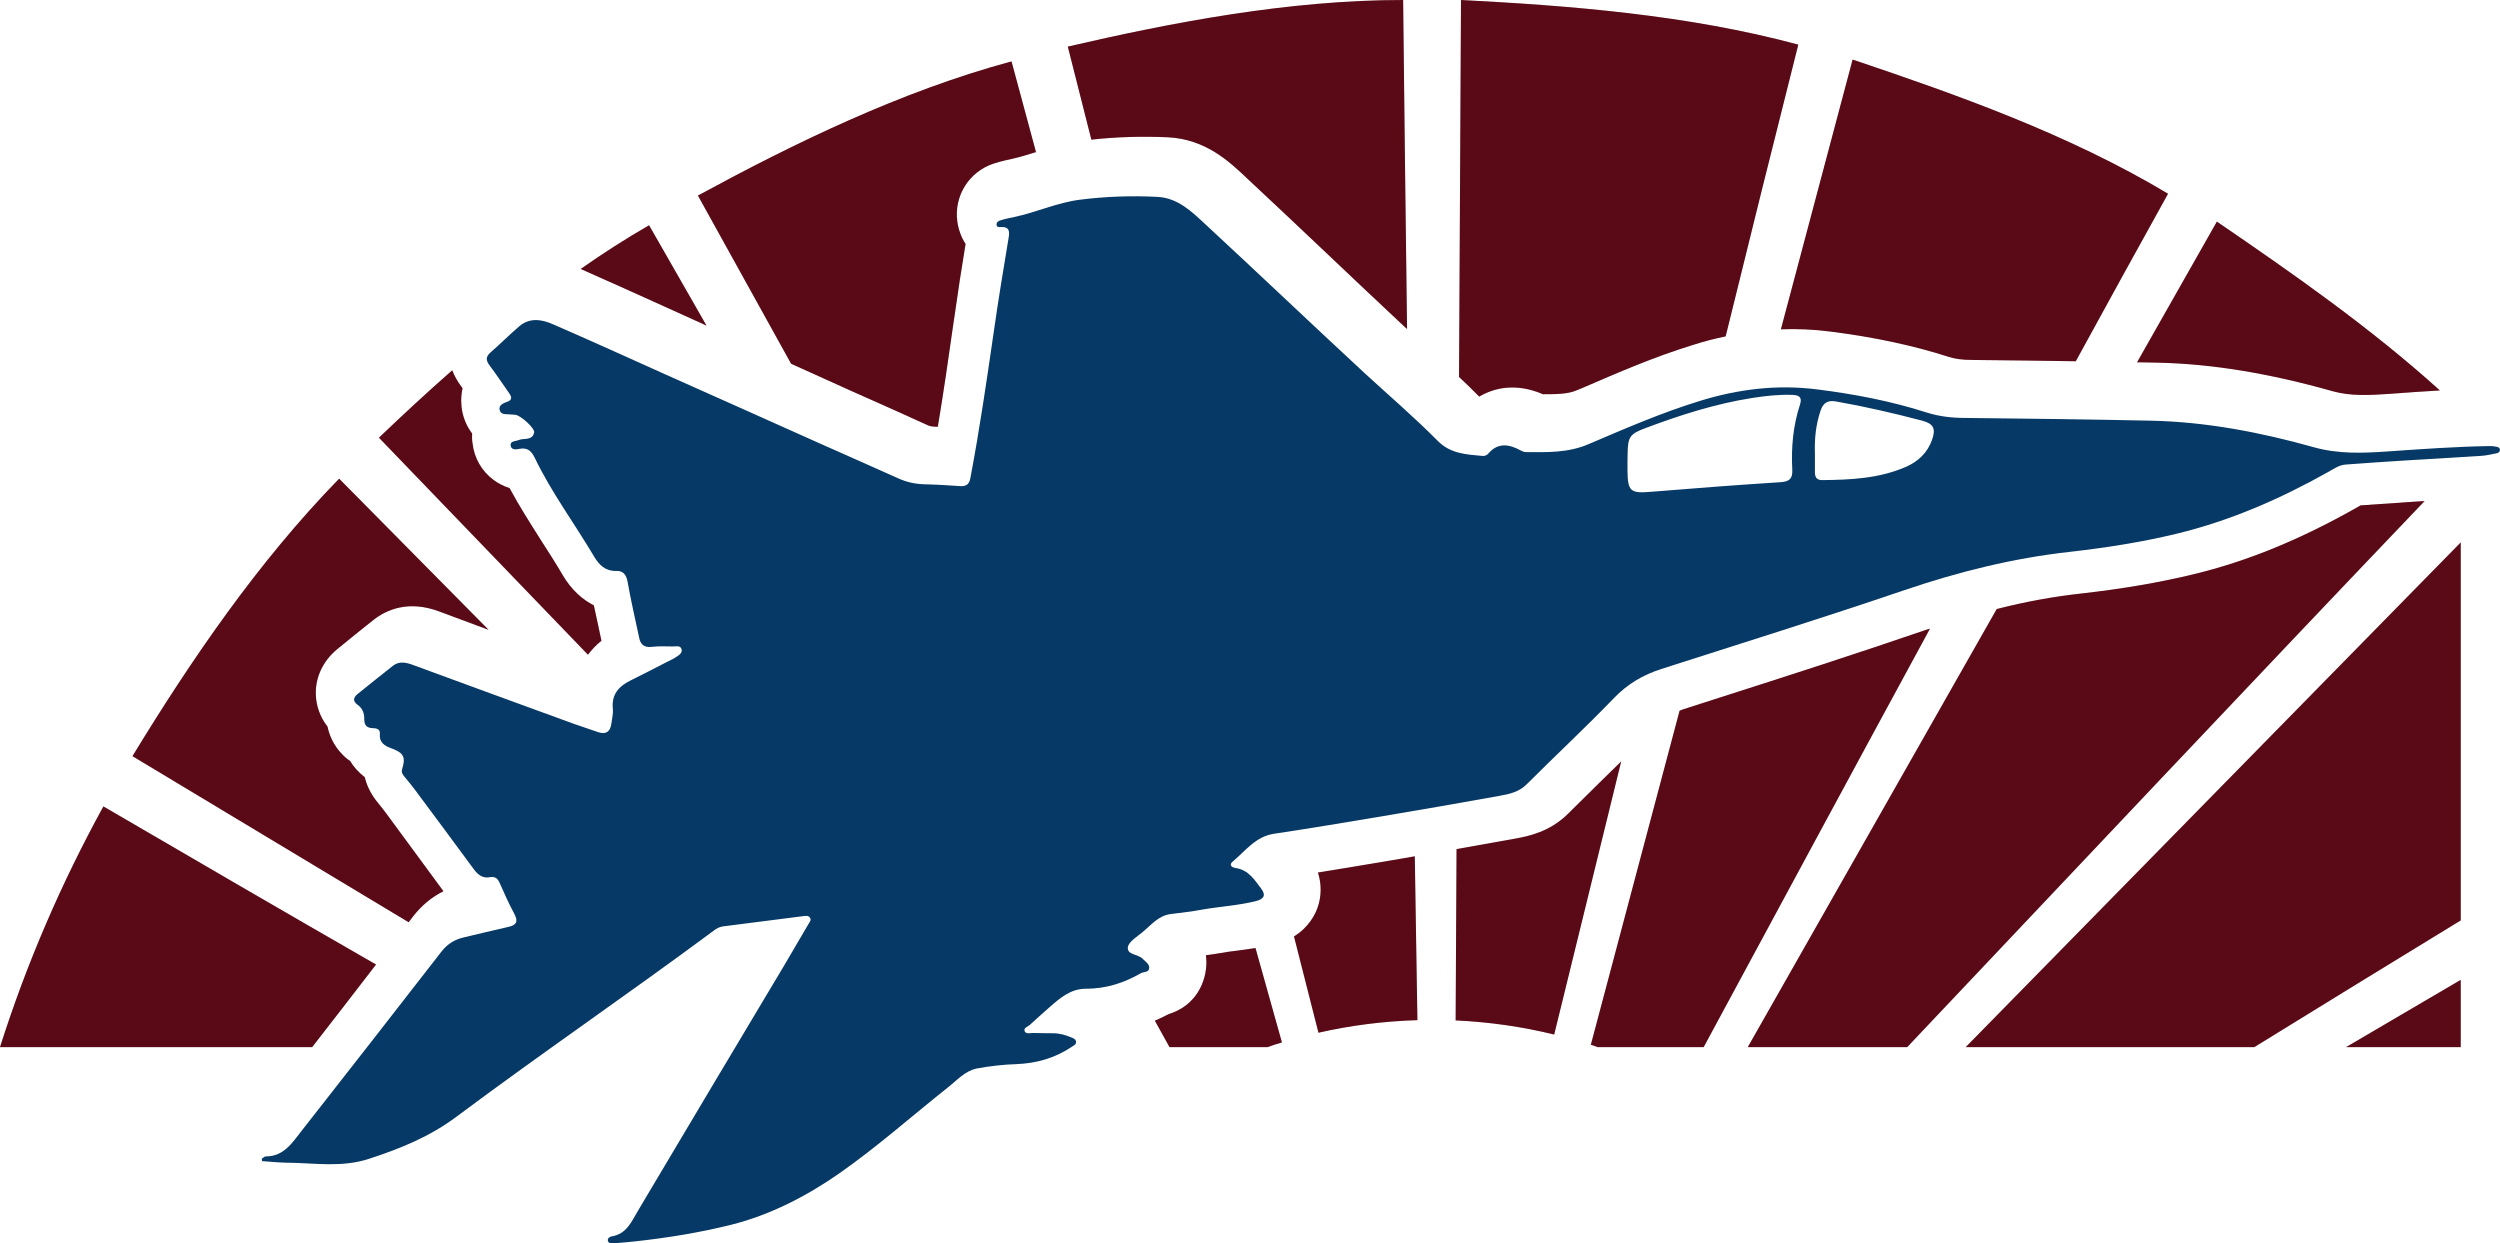
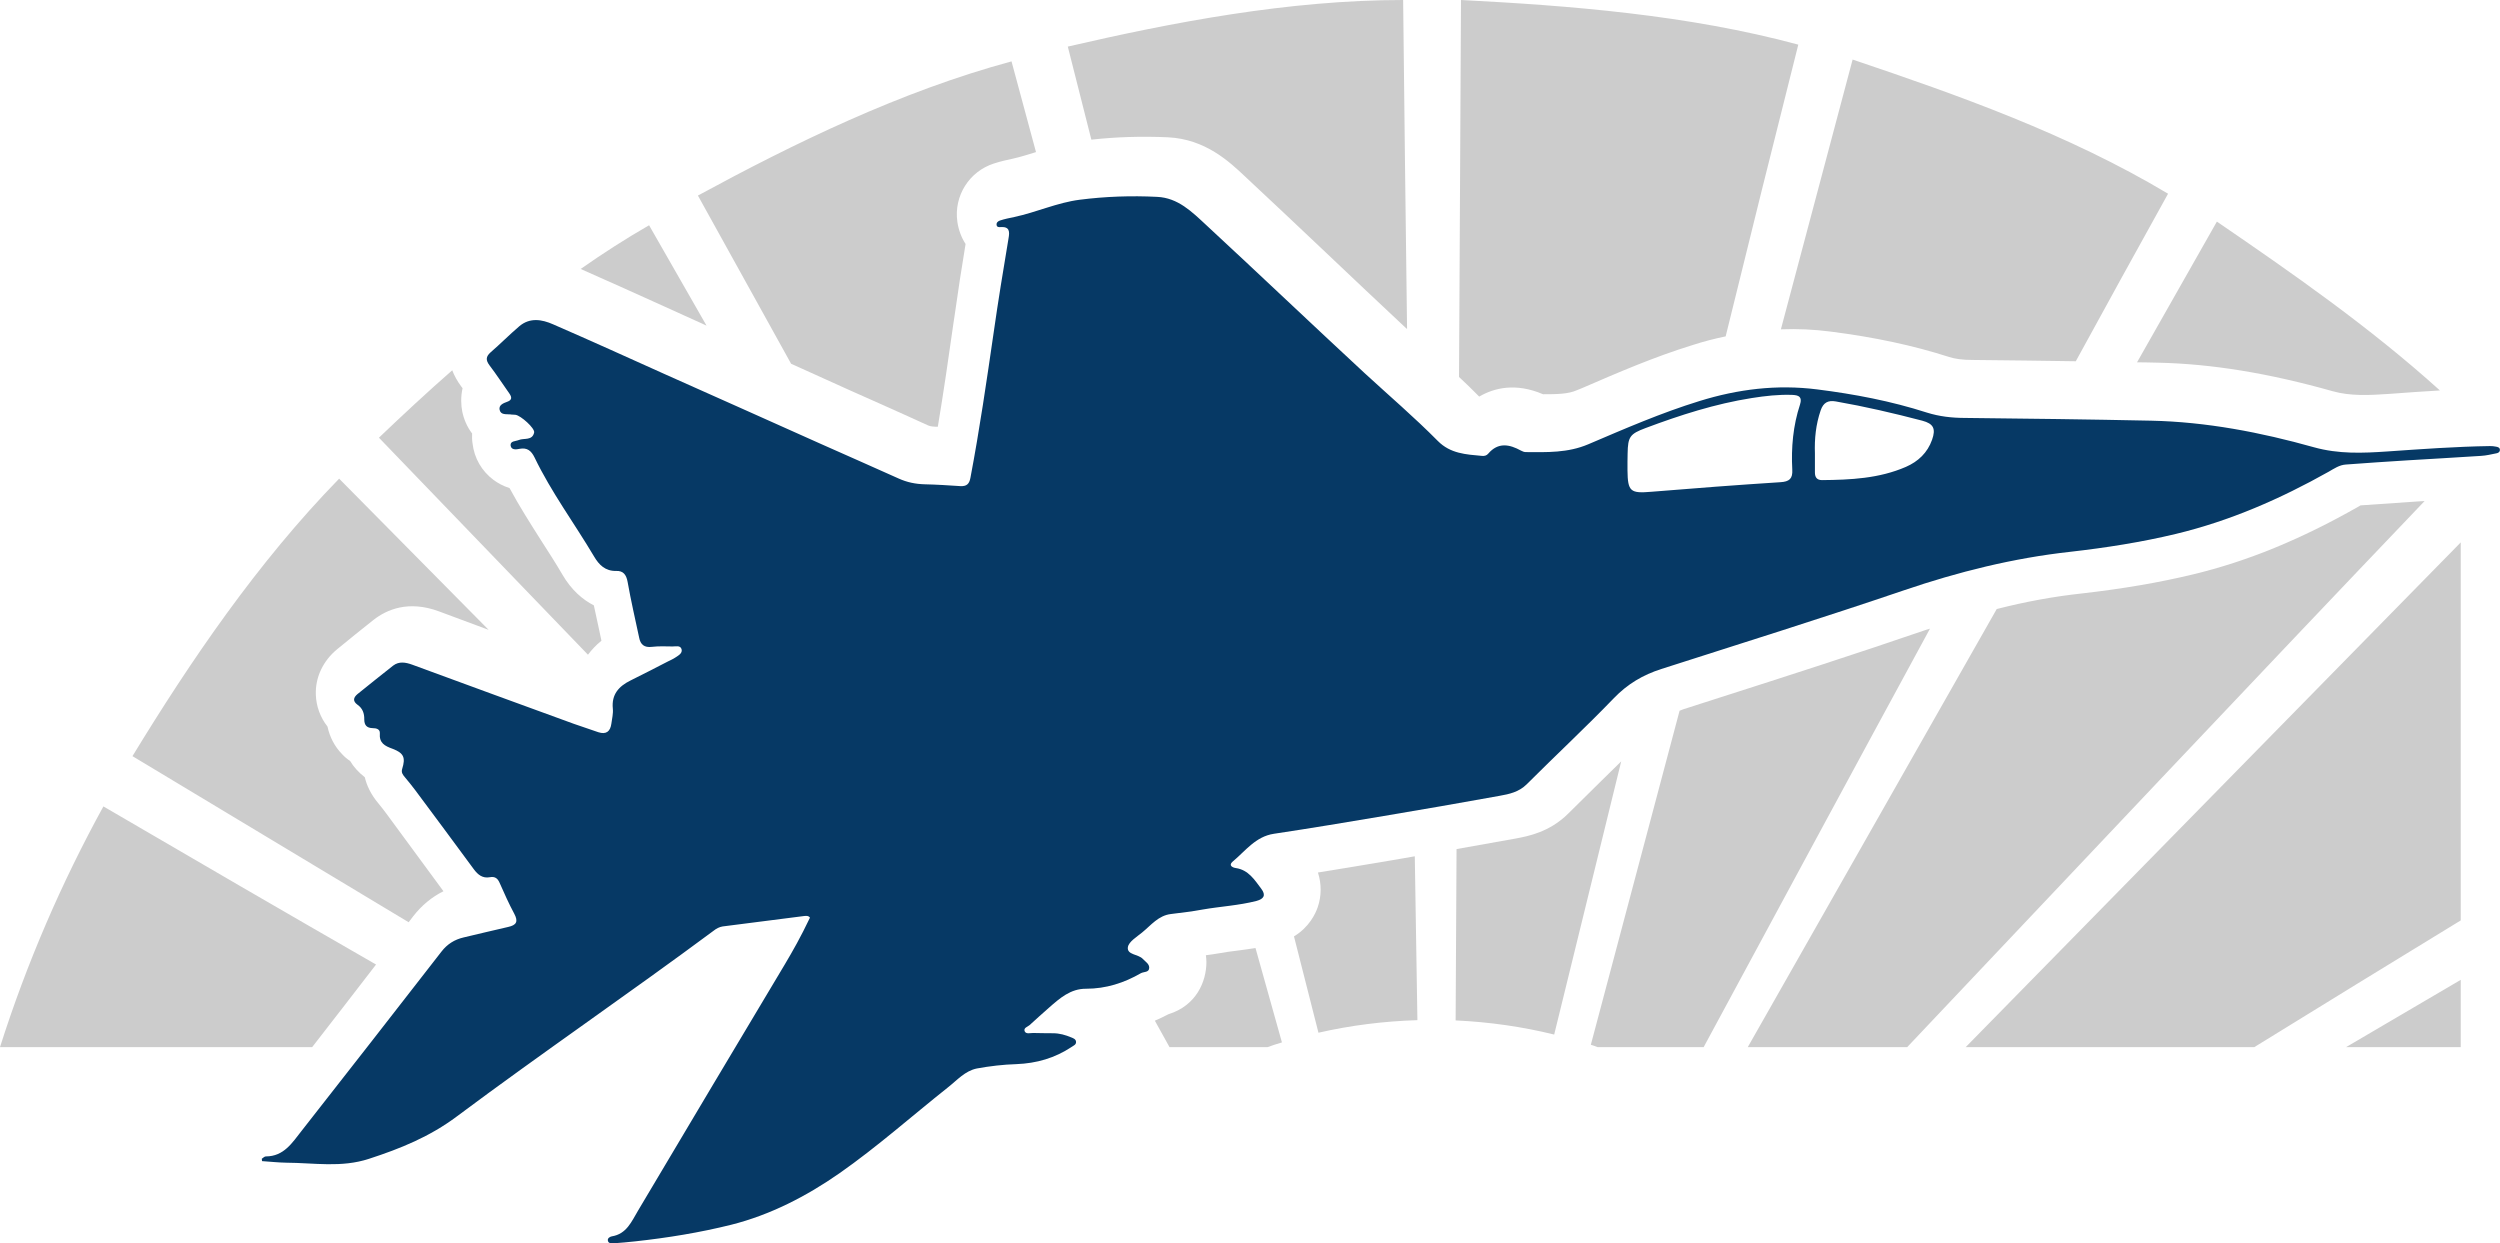
<svg xmlns="http://www.w3.org/2000/svg" width="191" height="95" viewBox="0 0 191 95" fill="none">
  <desc>
			Created with Pixso.
	</desc>
  <defs />
-   <path id="path" d="M179.24 80L188 80L188 74.86L179.24 80ZM150.18 80L172.23 80C177.48 76.76 182.74 73.53 188 70.32L188 41.44L150.18 80ZM184.58 38.32C183.31 38.4 182.06 38.49 180.8 38.58L180.35 38.61L180.16 38.72C175.8 41.2 171.69 42.89 167.56 43.88C165 44.5 162.21 44.98 159.05 45.34C156.93 45.57 154.78 45.96 152.55 46.53L133.53 80L145.71 80C158.84 66.13 172.03 52.11 185.24 38.28C185.02 38.29 184.79 38.3 184.58 38.32ZM169.37 16.93L163.27 27.68C163.82 27.69 164.37 27.69 164.91 27.71C168.98 27.8 173.33 28.51 178.22 29.89C179.57 30.27 181 30.2 182.59 30.09C183.84 30 185.12 29.9 186.41 29.83C181.04 24.98 175.11 20.86 169.37 16.93ZM141.54 4.55L136.06 25.16C137.32 25.11 138.58 25.17 139.83 25.33C143.23 25.76 146.18 26.4 148.87 27.26C149.35 27.42 149.93 27.5 150.69 27.5C153.5 27.53 156.12 27.56 158.59 27.6C160.93 23.32 163.28 19.05 165.64 14.8C158.02 10.24 149.57 7.26 141.54 4.55ZM147.15 48.12C141.88 49.93 136.5 51.66 131.31 53.32L128.6 54.19C128.51 54.22 128.41 54.26 128.32 54.3L121.54 79.82C121.71 79.87 121.88 79.93 122.05 80L130.16 80C135.89 69.39 141.65 58.7 147.45 48.03C147.36 48.06 147.25 48.09 147.15 48.12ZM122.29 59.71C121.46 60.52 120.64 61.33 119.82 62.15C118.39 63.58 116.72 63.89 115.82 64.06C114.25 64.34 112.75 64.61 111.28 64.87L111.21 77.96C113.79 78.08 116.31 78.44 118.74 79.04C120.44 72.11 122.15 65.14 123.86 58.17C123.33 58.69 122.81 59.2 122.29 59.71ZM111.62 0L111.47 28.8C111.99 29.28 112.5 29.78 113.01 30.3C114.14 29.64 115.79 29.22 117.89 30.12C118.94 30.12 119.81 30.11 120.48 29.81L120.92 29.63C123.6 28.47 126.37 27.27 129.32 26.36C130.16 26.09 131 25.87 131.84 25.7C133.67 18.25 135.52 10.81 137.39 3.41C128.94 1.13 119.93 0.43 111.62 0ZM108.09 65.42C107.71 65.49 107.33 65.55 106.95 65.62C105.07 65.94 102.92 66.3 100.69 66.66C100.97 67.53 100.97 68.46 100.67 69.32C100.5 69.81 100.03 70.83 98.86 71.54L100.73 78.9C103.18 78.34 105.7 78.02 108.29 77.94C108.22 73.78 108.15 69.6 108.09 65.42ZM107.2 0C98.47 0 89.61 1.7 81.58 3.56L83.38 10.67C85.27 10.46 87.24 10.4 89.24 10.49C92.1 10.63 93.93 12.36 95.14 13.5L95.31 13.66C97.31 15.52 99.28 17.39 101.26 19.26C103.3 21.2 105.35 23.13 107.41 25.06C107.44 25.09 107.47 25.11 107.5 25.14C107.39 16.74 107.29 8.36 107.2 0ZM95.92 72.43C95.43 72.51 94.96 72.57 94.51 72.63C94.05 72.69 93.6 72.74 93.14 72.83C92.8 72.89 92.46 72.94 92.13 72.98C92.16 73.16 92.16 73.32 92.17 73.5C92.17 74.99 91.4 76.83 89.26 77.49C88.92 77.67 88.57 77.84 88.23 77.98L89.35 80L96.84 80C97.2 79.87 97.57 79.75 97.94 79.64C97.26 77.24 96.59 74.83 95.92 72.43ZM77.28 4.69C68.83 6.97 60.67 10.95 53.32 14.94L60.44 27.79C61.93 28.46 63.42 29.13 64.91 29.81C65.67 30.15 66.44 30.49 67.2 30.83C68.43 31.38 69.66 31.93 70.88 32.49C70.99 32.54 71.15 32.59 71.45 32.6C71.51 32.6 71.58 32.6 71.65 32.6C72.09 29.96 72.48 27.27 72.85 24.65L72.93 24.12C73.19 22.25 73.48 20.4 73.77 18.64C73.45 18.15 73.23 17.56 73.14 16.93C72.87 14.97 74.04 13.1 75.94 12.49C76.49 12.31 76.99 12.21 77.39 12.12C77.94 12 78.53 11.81 79.15 11.62C78.53 9.3 77.9 7 77.28 4.69ZM49.59 17.21C47.8 18.24 46.06 19.36 44.36 20.55C44.41 20.56 44.45 20.58 44.5 20.61C46.61 21.54 48.71 22.49 50.81 23.44L53.06 24.46C53.37 24.6 53.67 24.73 53.98 24.88C52.51 22.32 51.05 19.76 49.59 17.21ZM45.71 47.82C45.6 47.31 45.48 46.78 45.37 46.25C44.53 45.82 43.66 45.1 42.95 43.87C42.45 43.01 41.91 42.18 41.34 41.29C40.53 40.01 39.69 38.7 38.93 37.29C38.43 37.13 38.02 36.9 37.71 36.67C36.81 36 36.23 35.01 36.1 33.86C36.06 33.62 36.06 33.37 36.07 33.12C35.68 32.61 35.44 32.03 35.32 31.46C35.22 30.97 35.19 30.33 35.34 29.66C35.3 29.61 35.26 29.56 35.22 29.5C34.93 29.11 34.71 28.7 34.55 28.29C32.62 29.98 30.75 31.72 28.95 33.44L44.92 50.02C45.2 49.65 45.53 49.29 45.95 48.95L45.71 47.82ZM28.91 61.38C28.33 60.69 28.02 60.01 27.87 59.38C27.38 59 27.01 58.58 26.75 58.14C26.52 57.99 26.31 57.81 26.13 57.61C25.57 57.04 25.19 56.31 25.02 55.51C24.47 54.81 24.16 53.96 24.13 53.08C24.08 51.75 24.68 50.49 25.76 49.6C26.69 48.83 27.62 48.09 28.55 47.35C29.54 46.58 31.2 45.84 33.54 46.71C34.81 47.18 36.07 47.65 37.33 48.12C33.51 44.26 29.7 40.41 25.91 36.57C19.67 42.97 14.54 50.52 10.12 57.77L31.22 70.46C31.34 70.31 31.46 70.15 31.57 70C32.22 69.17 32.99 68.53 33.88 68.09C32.44 66.13 30.98 64.15 29.52 62.16C29.32 61.88 29.11 61.63 28.91 61.38ZM7.9 61.61C4.71 67.42 2.05 73.55 0 80L23.85 80C25.48 77.9 27.11 75.8 28.73 73.69C21.77 69.69 14.83 65.66 7.9 61.61Z" fill="#700D1C" fill-opacity="1" fill-rule="evenodd" />
  <path id="path" d="M179.24 80L188 80L188 74.86L179.24 80ZM150.18 80L172.23 80C177.48 76.76 182.74 73.53 188 70.32L188 41.44L150.18 80ZM184.58 38.32C183.31 38.4 182.06 38.49 180.8 38.58L180.35 38.61L180.16 38.72C175.8 41.2 171.69 42.89 167.56 43.88C165 44.5 162.21 44.98 159.05 45.34C156.93 45.57 154.78 45.96 152.55 46.53L133.53 80L145.71 80C158.84 66.13 172.03 52.11 185.24 38.28C185.02 38.29 184.79 38.3 184.58 38.32ZM169.37 16.93L163.27 27.68C163.82 27.69 164.37 27.69 164.91 27.71C168.98 27.8 173.33 28.51 178.22 29.89C179.57 30.27 181 30.2 182.59 30.09C183.84 30 185.12 29.9 186.41 29.83C181.04 24.98 175.11 20.86 169.37 16.93ZM141.54 4.55L136.06 25.16C137.32 25.11 138.58 25.17 139.83 25.33C143.23 25.76 146.18 26.4 148.87 27.26C149.35 27.42 149.93 27.5 150.69 27.5C153.5 27.53 156.12 27.56 158.59 27.6C160.93 23.32 163.28 19.05 165.64 14.8C158.02 10.24 149.57 7.26 141.54 4.55ZM147.15 48.12C141.88 49.93 136.5 51.66 131.31 53.32L128.6 54.19C128.51 54.22 128.41 54.26 128.32 54.3L121.54 79.82C121.71 79.87 121.88 79.93 122.05 80L130.16 80C135.89 69.39 141.65 58.7 147.45 48.03C147.36 48.06 147.25 48.09 147.15 48.12ZM122.29 59.71C121.46 60.52 120.64 61.33 119.82 62.15C118.39 63.58 116.72 63.89 115.82 64.06C114.25 64.34 112.75 64.61 111.28 64.87L111.21 77.96C113.79 78.08 116.31 78.44 118.74 79.04C120.44 72.11 122.15 65.14 123.86 58.17C123.33 58.69 122.81 59.2 122.29 59.71ZM111.62 0L111.47 28.8C111.99 29.28 112.5 29.78 113.01 30.3C114.14 29.64 115.79 29.22 117.89 30.12C118.94 30.12 119.81 30.11 120.48 29.81L120.92 29.63C123.6 28.47 126.37 27.27 129.32 26.36C130.16 26.09 131 25.87 131.84 25.7C133.67 18.25 135.52 10.81 137.39 3.41C128.94 1.13 119.93 0.43 111.62 0ZM108.09 65.42C107.71 65.49 107.33 65.55 106.95 65.62C105.07 65.94 102.92 66.3 100.69 66.66C100.97 67.53 100.97 68.46 100.67 69.32C100.5 69.81 100.03 70.83 98.86 71.54L100.73 78.9C103.18 78.34 105.7 78.02 108.29 77.94C108.22 73.78 108.15 69.6 108.09 65.42ZM107.2 0C98.47 0 89.61 1.7 81.58 3.56L83.38 10.67C85.27 10.46 87.24 10.4 89.24 10.49C92.1 10.63 93.93 12.36 95.14 13.5L95.31 13.66C97.31 15.52 99.28 17.39 101.26 19.26C103.3 21.2 105.35 23.13 107.41 25.06C107.44 25.09 107.47 25.11 107.5 25.14C107.39 16.74 107.29 8.36 107.2 0ZM95.92 72.43C95.43 72.51 94.96 72.57 94.51 72.63C94.05 72.69 93.6 72.74 93.14 72.83C92.8 72.89 92.46 72.94 92.13 72.98C92.16 73.16 92.16 73.32 92.17 73.5C92.17 74.99 91.4 76.83 89.26 77.49C88.92 77.67 88.57 77.84 88.23 77.98L89.35 80L96.84 80C97.2 79.87 97.57 79.75 97.94 79.64C97.26 77.24 96.59 74.83 95.92 72.43ZM77.28 4.69C68.83 6.97 60.67 10.95 53.32 14.94L60.44 27.79C61.93 28.46 63.42 29.13 64.91 29.81C65.67 30.15 66.44 30.49 67.2 30.83C68.43 31.38 69.66 31.93 70.88 32.49C70.99 32.54 71.15 32.59 71.45 32.6C71.51 32.6 71.58 32.6 71.65 32.6C72.09 29.96 72.48 27.27 72.85 24.65L72.93 24.12C73.19 22.25 73.48 20.4 73.77 18.64C73.45 18.15 73.23 17.56 73.14 16.93C72.87 14.97 74.04 13.1 75.94 12.49C76.49 12.31 76.99 12.21 77.39 12.12C77.94 12 78.53 11.81 79.15 11.62C78.53 9.3 77.9 7 77.28 4.69ZM49.59 17.21C47.8 18.24 46.06 19.36 44.36 20.55C44.41 20.56 44.45 20.58 44.5 20.61C46.61 21.54 48.71 22.49 50.81 23.44L53.06 24.46C53.37 24.6 53.67 24.73 53.98 24.88C52.51 22.32 51.05 19.76 49.59 17.21ZM45.71 47.82C45.6 47.31 45.48 46.78 45.37 46.25C44.53 45.82 43.66 45.1 42.95 43.87C42.45 43.01 41.91 42.18 41.34 41.29C40.53 40.01 39.69 38.7 38.93 37.29C38.43 37.13 38.02 36.9 37.71 36.67C36.81 36 36.23 35.01 36.1 33.86C36.06 33.62 36.06 33.37 36.07 33.12C35.68 32.61 35.44 32.03 35.32 31.46C35.22 30.97 35.19 30.33 35.34 29.66C35.3 29.61 35.26 29.56 35.22 29.5C34.93 29.11 34.71 28.7 34.55 28.29C32.62 29.98 30.75 31.72 28.95 33.44L44.92 50.02C45.2 49.65 45.53 49.29 45.95 48.95L45.71 47.82ZM28.91 61.38C28.33 60.69 28.02 60.01 27.87 59.38C27.38 59 27.01 58.58 26.75 58.14C26.52 57.99 26.31 57.81 26.13 57.61C25.57 57.04 25.19 56.31 25.02 55.51C24.47 54.81 24.16 53.96 24.13 53.08C24.08 51.75 24.68 50.49 25.76 49.6C26.69 48.83 27.62 48.09 28.55 47.35C29.54 46.58 31.2 45.84 33.54 46.71C34.81 47.18 36.07 47.65 37.33 48.12C33.51 44.26 29.7 40.41 25.91 36.57C19.67 42.97 14.54 50.52 10.12 57.77L31.22 70.46C31.34 70.31 31.46 70.15 31.57 70C32.22 69.17 32.99 68.53 33.88 68.09C32.44 66.13 30.98 64.15 29.52 62.16C29.32 61.88 29.11 61.63 28.91 61.38ZM7.9 61.61C4.71 67.42 2.05 73.55 0 80L23.85 80C25.48 77.9 27.11 75.8 28.73 73.69C21.77 69.69 14.83 65.66 7.9 61.61Z" fill="#000000" fill-opacity="0.2" fill-rule="evenodd" />
-   <path id="path" d="M190.67 34.12C190.53 34.09 190.38 34.08 190.23 34.08C187.62 34.12 185.01 34.31 182.41 34.49C180.51 34.62 178.68 34.7 176.78 34.17C172.72 33.03 168.56 32.23 164.35 32.14C159.61 32.04 154.87 31.98 150.13 31.93C149.13 31.93 148.16 31.82 147.21 31.52C144.47 30.64 141.68 30.11 138.83 29.75C135.74 29.36 132.78 29.73 129.84 30.64C126.92 31.54 124.14 32.75 121.35 33.94C119.78 34.61 118.18 34.55 116.57 34.54C116.45 34.54 116.32 34.49 116.21 34.43C115.32 33.94 114.46 33.77 113.7 34.66C113.58 34.81 113.4 34.85 113.22 34.83C112 34.72 110.81 34.66 109.85 33.69C108.07 31.89 106.14 30.24 104.27 28.52C100.21 24.76 96.21 20.95 92.15 17.19C91.07 16.19 90 15.11 88.4 15.04C86.42 14.94 84.45 15.01 82.49 15.26C80.77 15.48 79.18 16.22 77.49 16.58C77.12 16.66 76.74 16.73 76.39 16.85C76.25 16.9 76.11 17.01 76.14 17.19C76.16 17.36 76.33 17.36 76.44 17.35C77.13 17.3 77.15 17.68 77.05 18.22C76.65 20.61 76.26 22.99 75.92 25.38C75.38 29.1 74.84 32.82 74.14 36.51C74.05 37 73.83 37.16 73.38 37.14C72.47 37.08 71.56 37.02 70.64 37C69.94 36.98 69.3 36.85 68.66 36.56C66.67 35.66 64.67 34.79 62.68 33.9C58.72 32.13 54.76 30.35 50.8 28.59C47.96 27.31 45.11 26.02 42.26 24.78C41.4 24.4 40.48 24.24 39.67 24.93C38.92 25.57 38.22 26.28 37.48 26.92C37.11 27.25 37.11 27.52 37.39 27.9C37.93 28.61 38.41 29.35 38.92 30.07C39.12 30.36 39.12 30.57 38.74 30.7C38.47 30.8 38.09 30.94 38.17 31.31C38.26 31.72 38.68 31.63 39 31.66C39.13 31.69 39.26 31.67 39.38 31.69C39.8 31.75 40.87 32.72 40.81 33.04C40.67 33.69 40.03 33.45 39.63 33.62C39.39 33.72 38.97 33.68 39.01 34.04C39.06 34.39 39.43 34.35 39.7 34.29C40.28 34.18 40.59 34.44 40.84 34.95C42.12 37.61 43.89 39.99 45.39 42.52C45.76 43.15 46.24 43.64 47.08 43.62C47.61 43.6 47.85 43.9 47.95 44.46C48.2 45.88 48.53 47.3 48.83 48.71C48.93 49.25 49.23 49.49 49.8 49.42C50.32 49.36 50.86 49.38 51.39 49.39C51.64 49.39 51.97 49.29 52.07 49.59C52.16 49.91 51.84 50.07 51.62 50.22C51.43 50.35 51.22 50.44 51.02 50.54C50.07 51.03 49.12 51.52 48.17 51.99C47.28 52.43 46.71 53.05 46.82 54.14C46.86 54.51 46.76 54.89 46.71 55.28C46.63 55.88 46.32 56.14 45.71 55.94C45.09 55.73 44.46 55.52 43.84 55.3C39.73 53.8 35.61 52.3 31.49 50.78C30.99 50.6 30.49 50.51 30.04 50.85C29.13 51.57 28.21 52.3 27.31 53.03C26.99 53.3 26.94 53.57 27.31 53.84C27.7 54.11 27.84 54.5 27.83 54.96C27.83 55.4 28.02 55.62 28.47 55.63C28.74 55.63 29.04 55.7 29.02 56.02C28.96 56.77 29.39 56.99 30 57.21C30.86 57.54 30.99 57.89 30.73 58.73C30.63 59.03 30.79 59.21 30.95 59.4C31.21 59.72 31.47 60.02 31.71 60.35C33.22 62.37 34.71 64.39 36.2 66.41C36.51 66.83 36.87 67.12 37.42 67.02C37.83 66.94 38.03 67.12 38.18 67.47C38.53 68.26 38.88 69.05 39.29 69.81C39.61 70.41 39.46 70.68 38.82 70.82C37.69 71.07 36.56 71.36 35.42 71.62C34.73 71.78 34.17 72.13 33.73 72.7C30.18 77.27 26.62 81.84 23.04 86.4C22.33 87.3 21.69 88.35 20.31 88.35C20.2 88.35 20.1 88.47 20 88.53C20 88.59 20.01 88.65 20.02 88.71C20.64 88.75 21.25 88.82 21.87 88.83C23.99 88.84 26.08 89.23 28.2 88.53C30.6 87.75 32.84 86.84 34.91 85.29C41.38 80.46 48.05 75.91 54.53 71.1C54.73 70.94 54.96 70.82 55.21 70.78C57.27 70.51 59.33 70.25 61.39 69.99C61.56 69.97 61.77 69.94 61.88 70.11C62.01 70.3 61.85 70.44 61.77 70.59C61.16 71.62 60.57 72.65 59.96 73.68C56.22 79.94 52.48 86.2 48.76 92.47C48.25 93.32 47.88 94.28 46.73 94.46C46.59 94.49 46.41 94.6 46.44 94.77C46.47 95 46.7 95 46.87 94.99C47.42 94.95 47.98 94.9 48.53 94.84C51 94.57 53.47 94.17 55.87 93.57C58.85 92.82 61.62 91.39 64.13 89.64C67.02 87.62 69.67 85.26 72.43 83.07C73.12 82.53 73.73 81.81 74.64 81.63C75.63 81.45 76.65 81.33 77.65 81.3C79.19 81.24 80.59 80.84 81.88 79.98C82.02 79.88 82.22 79.82 82.21 79.6C82.2 79.39 82 79.32 81.85 79.26C81.4 79.07 80.94 78.94 80.45 78.94C79.94 78.93 79.43 78.94 78.93 78.92C78.7 78.92 78.4 79.02 78.29 78.8C78.17 78.52 78.52 78.45 78.67 78.31C79.15 77.86 79.65 77.43 80.14 76.99C80.96 76.27 81.79 75.53 82.98 75.54C84.49 75.54 85.87 75.1 87.17 74.35C87.39 74.23 87.8 74.31 87.8 73.93C87.8 73.63 87.51 73.48 87.32 73.27C86.97 72.88 86.08 72.97 86.17 72.36C86.24 71.94 86.85 71.58 87.26 71.24C87.94 70.69 88.5 69.94 89.47 69.83C90.27 69.73 91.07 69.64 91.87 69.49C93.25 69.25 94.64 69.18 96 68.83C96.55 68.68 96.74 68.4 96.36 67.9C95.85 67.22 95.38 66.46 94.42 66.32C94.14 66.28 93.85 66.11 94.17 65.83C95.15 65.02 95.92 63.91 97.33 63.7C100.14 63.28 102.93 62.81 105.73 62.34C108.68 61.85 111.62 61.33 114.57 60.8C115.31 60.67 116.04 60.51 116.63 59.93C118.84 57.72 121.13 55.59 123.3 53.34C124.34 52.26 125.52 51.56 126.93 51.11C133.11 49.13 139.31 47.19 145.46 45.1C149.6 43.69 153.81 42.64 158.15 42.16C160.87 41.85 163.58 41.43 166.24 40.79C170.36 39.8 174.21 38.12 177.91 36.04C178.33 35.8 178.73 35.52 179.23 35.49C180.79 35.38 182.36 35.26 183.93 35.17C185.8 35.05 187.66 34.96 189.54 34.83C189.94 34.81 190.34 34.71 190.74 34.63C190.86 34.61 190.99 34.53 190.99 34.39C191.01 34.2 190.83 34.14 190.67 34.12ZM137.52 30.91C136.99 32.52 136.84 34.2 136.93 35.88C136.97 36.57 136.71 36.8 136.02 36.84C132.74 37.05 129.46 37.3 126.18 37.57C124.56 37.71 124.36 37.56 124.34 35.94C124.34 35.72 124.34 35.49 124.34 35.26C124.34 35.06 124.35 34.86 124.35 34.65C124.37 33.36 124.53 33.15 125.73 32.7C128.37 31.71 131.05 30.85 133.84 30.41C134.86 30.25 135.9 30.13 136.93 30.17C137.43 30.19 137.71 30.32 137.52 30.91ZM147.61 33.6C147.26 34.59 146.55 35.26 145.61 35.67C143.56 36.56 141.38 36.66 139.2 36.68C138.81 36.68 138.66 36.46 138.66 36.1L138.66 34.65C138.62 33.52 138.73 32.43 139.1 31.35C139.3 30.77 139.65 30.56 140.26 30.67C142.49 31.06 144.68 31.57 146.86 32.14C147.72 32.37 147.91 32.75 147.61 33.6Z" fill="#063965" fill-opacity="1" fill-rule="nonzero" />
+   <path id="path" d="M190.67 34.12C190.53 34.09 190.38 34.08 190.23 34.08C187.62 34.12 185.01 34.31 182.41 34.49C180.51 34.62 178.68 34.7 176.78 34.17C172.72 33.03 168.56 32.23 164.35 32.14C159.61 32.04 154.87 31.98 150.13 31.93C149.13 31.93 148.16 31.82 147.21 31.52C144.47 30.64 141.68 30.11 138.83 29.75C135.74 29.36 132.78 29.73 129.84 30.64C126.92 31.54 124.14 32.75 121.35 33.94C119.78 34.61 118.18 34.55 116.57 34.54C116.45 34.54 116.32 34.49 116.21 34.43C115.32 33.94 114.46 33.77 113.7 34.66C113.58 34.81 113.4 34.85 113.22 34.83C112 34.72 110.81 34.66 109.85 33.69C108.07 31.89 106.14 30.24 104.27 28.52C100.21 24.76 96.21 20.95 92.15 17.19C91.07 16.19 90 15.11 88.4 15.04C86.42 14.94 84.45 15.01 82.49 15.26C80.77 15.48 79.18 16.22 77.49 16.58C77.12 16.66 76.74 16.73 76.39 16.85C76.25 16.9 76.11 17.01 76.14 17.19C76.16 17.36 76.33 17.36 76.44 17.35C77.13 17.3 77.15 17.68 77.05 18.22C76.65 20.61 76.26 22.99 75.92 25.38C75.38 29.1 74.84 32.82 74.14 36.51C74.05 37 73.83 37.16 73.38 37.14C72.47 37.08 71.56 37.02 70.64 37C69.94 36.98 69.3 36.85 68.66 36.56C66.67 35.66 64.67 34.79 62.68 33.9C58.72 32.13 54.76 30.35 50.8 28.59C47.96 27.31 45.11 26.02 42.26 24.78C41.4 24.4 40.48 24.24 39.67 24.93C38.92 25.57 38.22 26.28 37.48 26.92C37.11 27.25 37.11 27.52 37.39 27.9C37.93 28.61 38.41 29.35 38.92 30.07C39.12 30.36 39.12 30.57 38.74 30.7C38.47 30.8 38.09 30.94 38.17 31.31C38.26 31.72 38.68 31.63 39 31.66C39.13 31.69 39.26 31.67 39.38 31.69C39.8 31.75 40.87 32.72 40.81 33.04C40.67 33.69 40.03 33.45 39.63 33.62C39.39 33.72 38.97 33.68 39.01 34.04C39.06 34.39 39.43 34.35 39.7 34.29C40.28 34.18 40.59 34.44 40.84 34.95C42.12 37.61 43.89 39.99 45.39 42.52C45.76 43.15 46.24 43.64 47.08 43.62C47.61 43.6 47.85 43.9 47.95 44.46C48.2 45.88 48.53 47.3 48.83 48.71C48.93 49.25 49.23 49.49 49.8 49.42C50.32 49.36 50.86 49.38 51.39 49.39C51.64 49.39 51.97 49.29 52.07 49.59C52.16 49.91 51.84 50.07 51.62 50.22C51.43 50.35 51.22 50.44 51.02 50.54C50.07 51.03 49.12 51.52 48.17 51.99C47.28 52.43 46.71 53.05 46.82 54.14C46.86 54.51 46.76 54.89 46.71 55.28C46.63 55.88 46.32 56.14 45.71 55.94C45.09 55.73 44.46 55.52 43.84 55.3C39.73 53.8 35.61 52.3 31.49 50.78C30.99 50.6 30.49 50.51 30.04 50.85C29.13 51.57 28.21 52.3 27.31 53.03C26.99 53.3 26.94 53.57 27.31 53.84C27.7 54.11 27.84 54.5 27.83 54.96C27.83 55.4 28.02 55.62 28.47 55.63C28.74 55.63 29.04 55.7 29.02 56.02C28.96 56.77 29.39 56.99 30 57.21C30.86 57.54 30.99 57.89 30.73 58.73C30.63 59.03 30.79 59.21 30.95 59.4C31.21 59.72 31.47 60.02 31.71 60.35C33.22 62.37 34.71 64.39 36.2 66.41C36.51 66.83 36.87 67.12 37.42 67.02C37.83 66.94 38.03 67.12 38.18 67.47C38.53 68.26 38.88 69.05 39.29 69.81C39.61 70.41 39.46 70.68 38.82 70.82C37.69 71.07 36.56 71.36 35.42 71.62C34.73 71.78 34.17 72.13 33.73 72.7C30.18 77.27 26.62 81.84 23.04 86.4C22.33 87.3 21.69 88.35 20.31 88.35C20.2 88.35 20.1 88.47 20 88.53C20 88.59 20.01 88.65 20.02 88.71C20.64 88.75 21.25 88.82 21.87 88.83C23.99 88.84 26.08 89.23 28.2 88.53C30.6 87.75 32.84 86.84 34.91 85.29C41.38 80.46 48.05 75.91 54.53 71.1C54.73 70.94 54.96 70.82 55.21 70.78C57.27 70.51 59.33 70.25 61.39 69.99C61.56 69.97 61.77 69.94 61.88 70.11C61.16 71.62 60.57 72.65 59.96 73.68C56.22 79.94 52.48 86.2 48.76 92.47C48.25 93.32 47.88 94.28 46.73 94.46C46.59 94.49 46.41 94.6 46.44 94.77C46.47 95 46.7 95 46.87 94.99C47.42 94.95 47.98 94.9 48.53 94.84C51 94.57 53.47 94.17 55.87 93.57C58.85 92.82 61.62 91.39 64.13 89.64C67.02 87.62 69.67 85.26 72.43 83.07C73.12 82.53 73.73 81.81 74.64 81.63C75.63 81.45 76.65 81.33 77.65 81.3C79.19 81.24 80.59 80.84 81.88 79.98C82.02 79.88 82.22 79.82 82.21 79.6C82.2 79.39 82 79.32 81.85 79.26C81.4 79.07 80.94 78.94 80.45 78.94C79.94 78.93 79.43 78.94 78.93 78.92C78.7 78.92 78.4 79.02 78.29 78.8C78.17 78.52 78.52 78.45 78.67 78.31C79.15 77.86 79.65 77.43 80.14 76.99C80.96 76.27 81.79 75.53 82.98 75.54C84.49 75.54 85.87 75.1 87.17 74.35C87.39 74.23 87.8 74.31 87.8 73.93C87.8 73.63 87.51 73.48 87.32 73.27C86.97 72.88 86.08 72.97 86.17 72.36C86.24 71.94 86.85 71.58 87.26 71.24C87.94 70.69 88.5 69.94 89.47 69.83C90.27 69.73 91.07 69.64 91.87 69.49C93.25 69.25 94.64 69.18 96 68.83C96.55 68.68 96.74 68.4 96.36 67.9C95.85 67.22 95.38 66.46 94.42 66.32C94.14 66.28 93.85 66.11 94.17 65.83C95.15 65.02 95.92 63.91 97.33 63.7C100.14 63.28 102.93 62.81 105.73 62.34C108.68 61.85 111.62 61.33 114.57 60.8C115.31 60.67 116.04 60.51 116.63 59.93C118.84 57.72 121.13 55.59 123.3 53.34C124.34 52.26 125.52 51.56 126.93 51.11C133.11 49.13 139.31 47.19 145.46 45.1C149.6 43.69 153.81 42.64 158.15 42.16C160.87 41.85 163.58 41.43 166.24 40.79C170.36 39.8 174.21 38.12 177.91 36.04C178.33 35.8 178.73 35.52 179.23 35.49C180.79 35.38 182.36 35.26 183.93 35.17C185.8 35.05 187.66 34.96 189.54 34.83C189.94 34.81 190.34 34.71 190.74 34.63C190.86 34.61 190.99 34.53 190.99 34.39C191.01 34.2 190.83 34.14 190.67 34.12ZM137.52 30.91C136.99 32.52 136.84 34.2 136.93 35.88C136.97 36.57 136.71 36.8 136.02 36.84C132.74 37.05 129.46 37.3 126.18 37.57C124.56 37.71 124.36 37.56 124.34 35.94C124.34 35.72 124.34 35.49 124.34 35.26C124.34 35.06 124.35 34.86 124.35 34.65C124.37 33.36 124.53 33.15 125.73 32.7C128.37 31.71 131.05 30.85 133.84 30.41C134.86 30.25 135.9 30.13 136.93 30.17C137.43 30.19 137.71 30.32 137.52 30.91ZM147.61 33.6C147.26 34.59 146.55 35.26 145.61 35.67C143.56 36.56 141.38 36.66 139.2 36.68C138.81 36.68 138.66 36.46 138.66 36.1L138.66 34.65C138.62 33.52 138.73 32.43 139.1 31.35C139.3 30.77 139.65 30.56 140.26 30.67C142.49 31.06 144.68 31.57 146.86 32.14C147.72 32.37 147.91 32.75 147.61 33.6Z" fill="#063965" fill-opacity="1" fill-rule="nonzero" />
</svg>